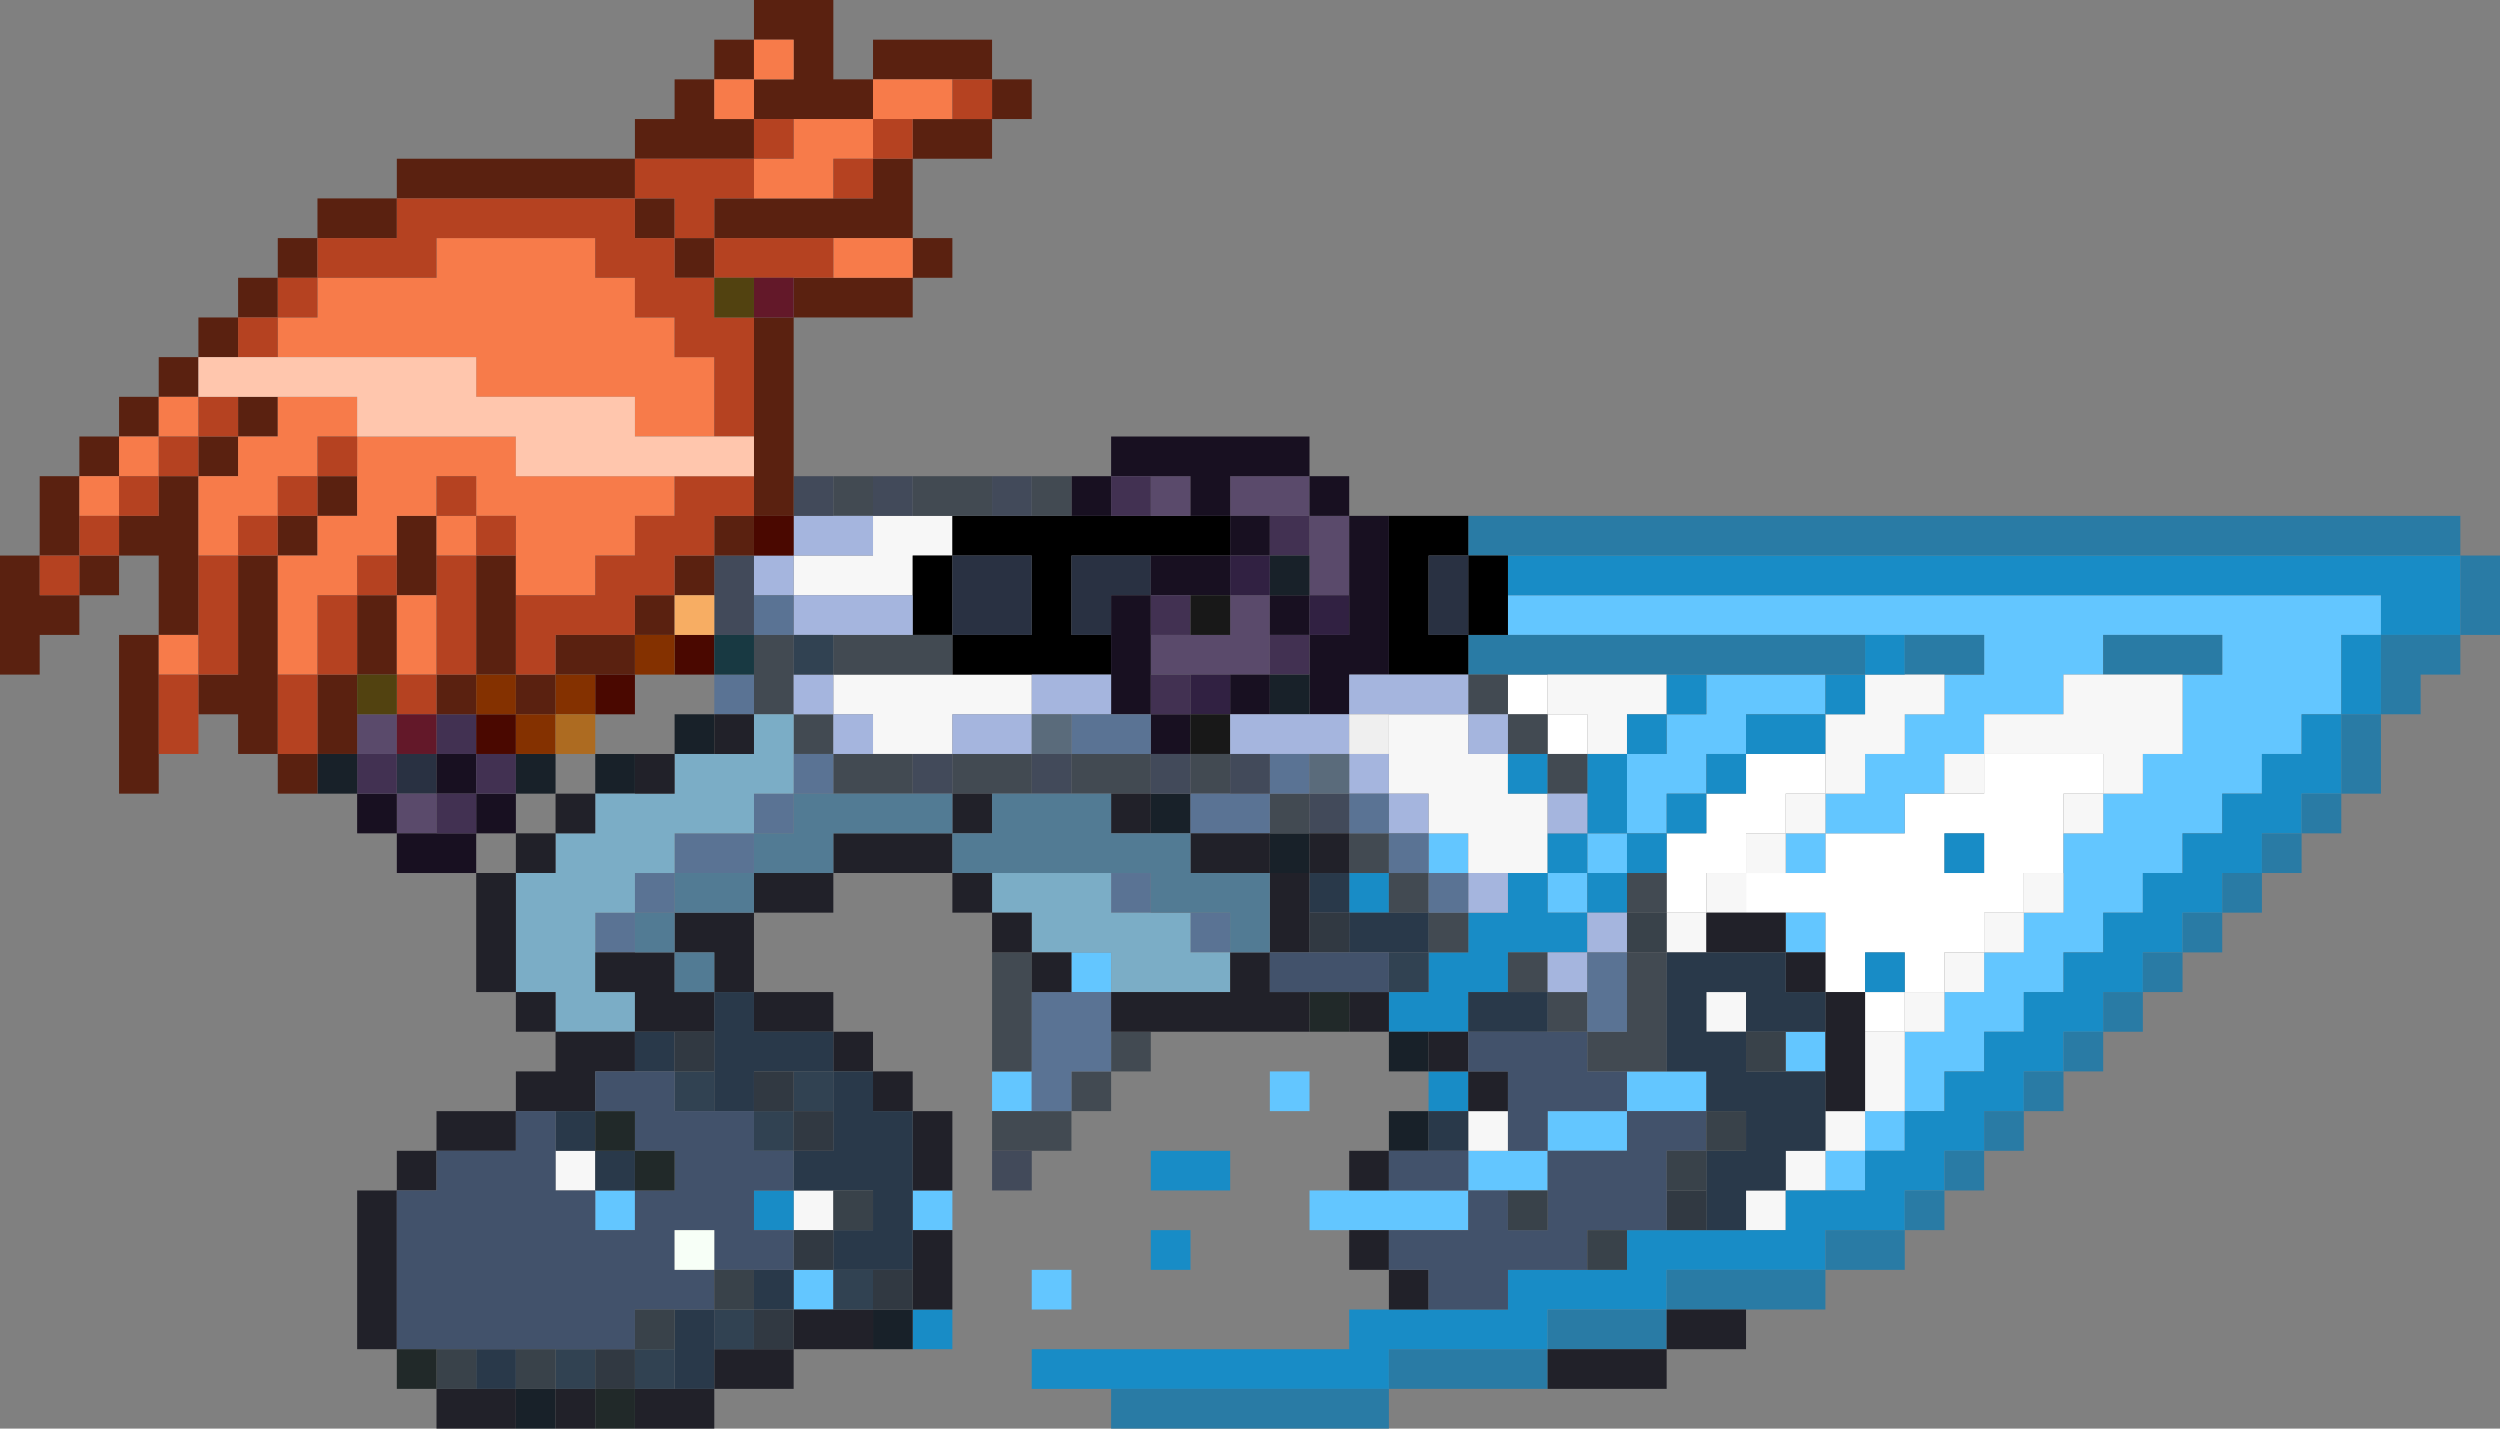
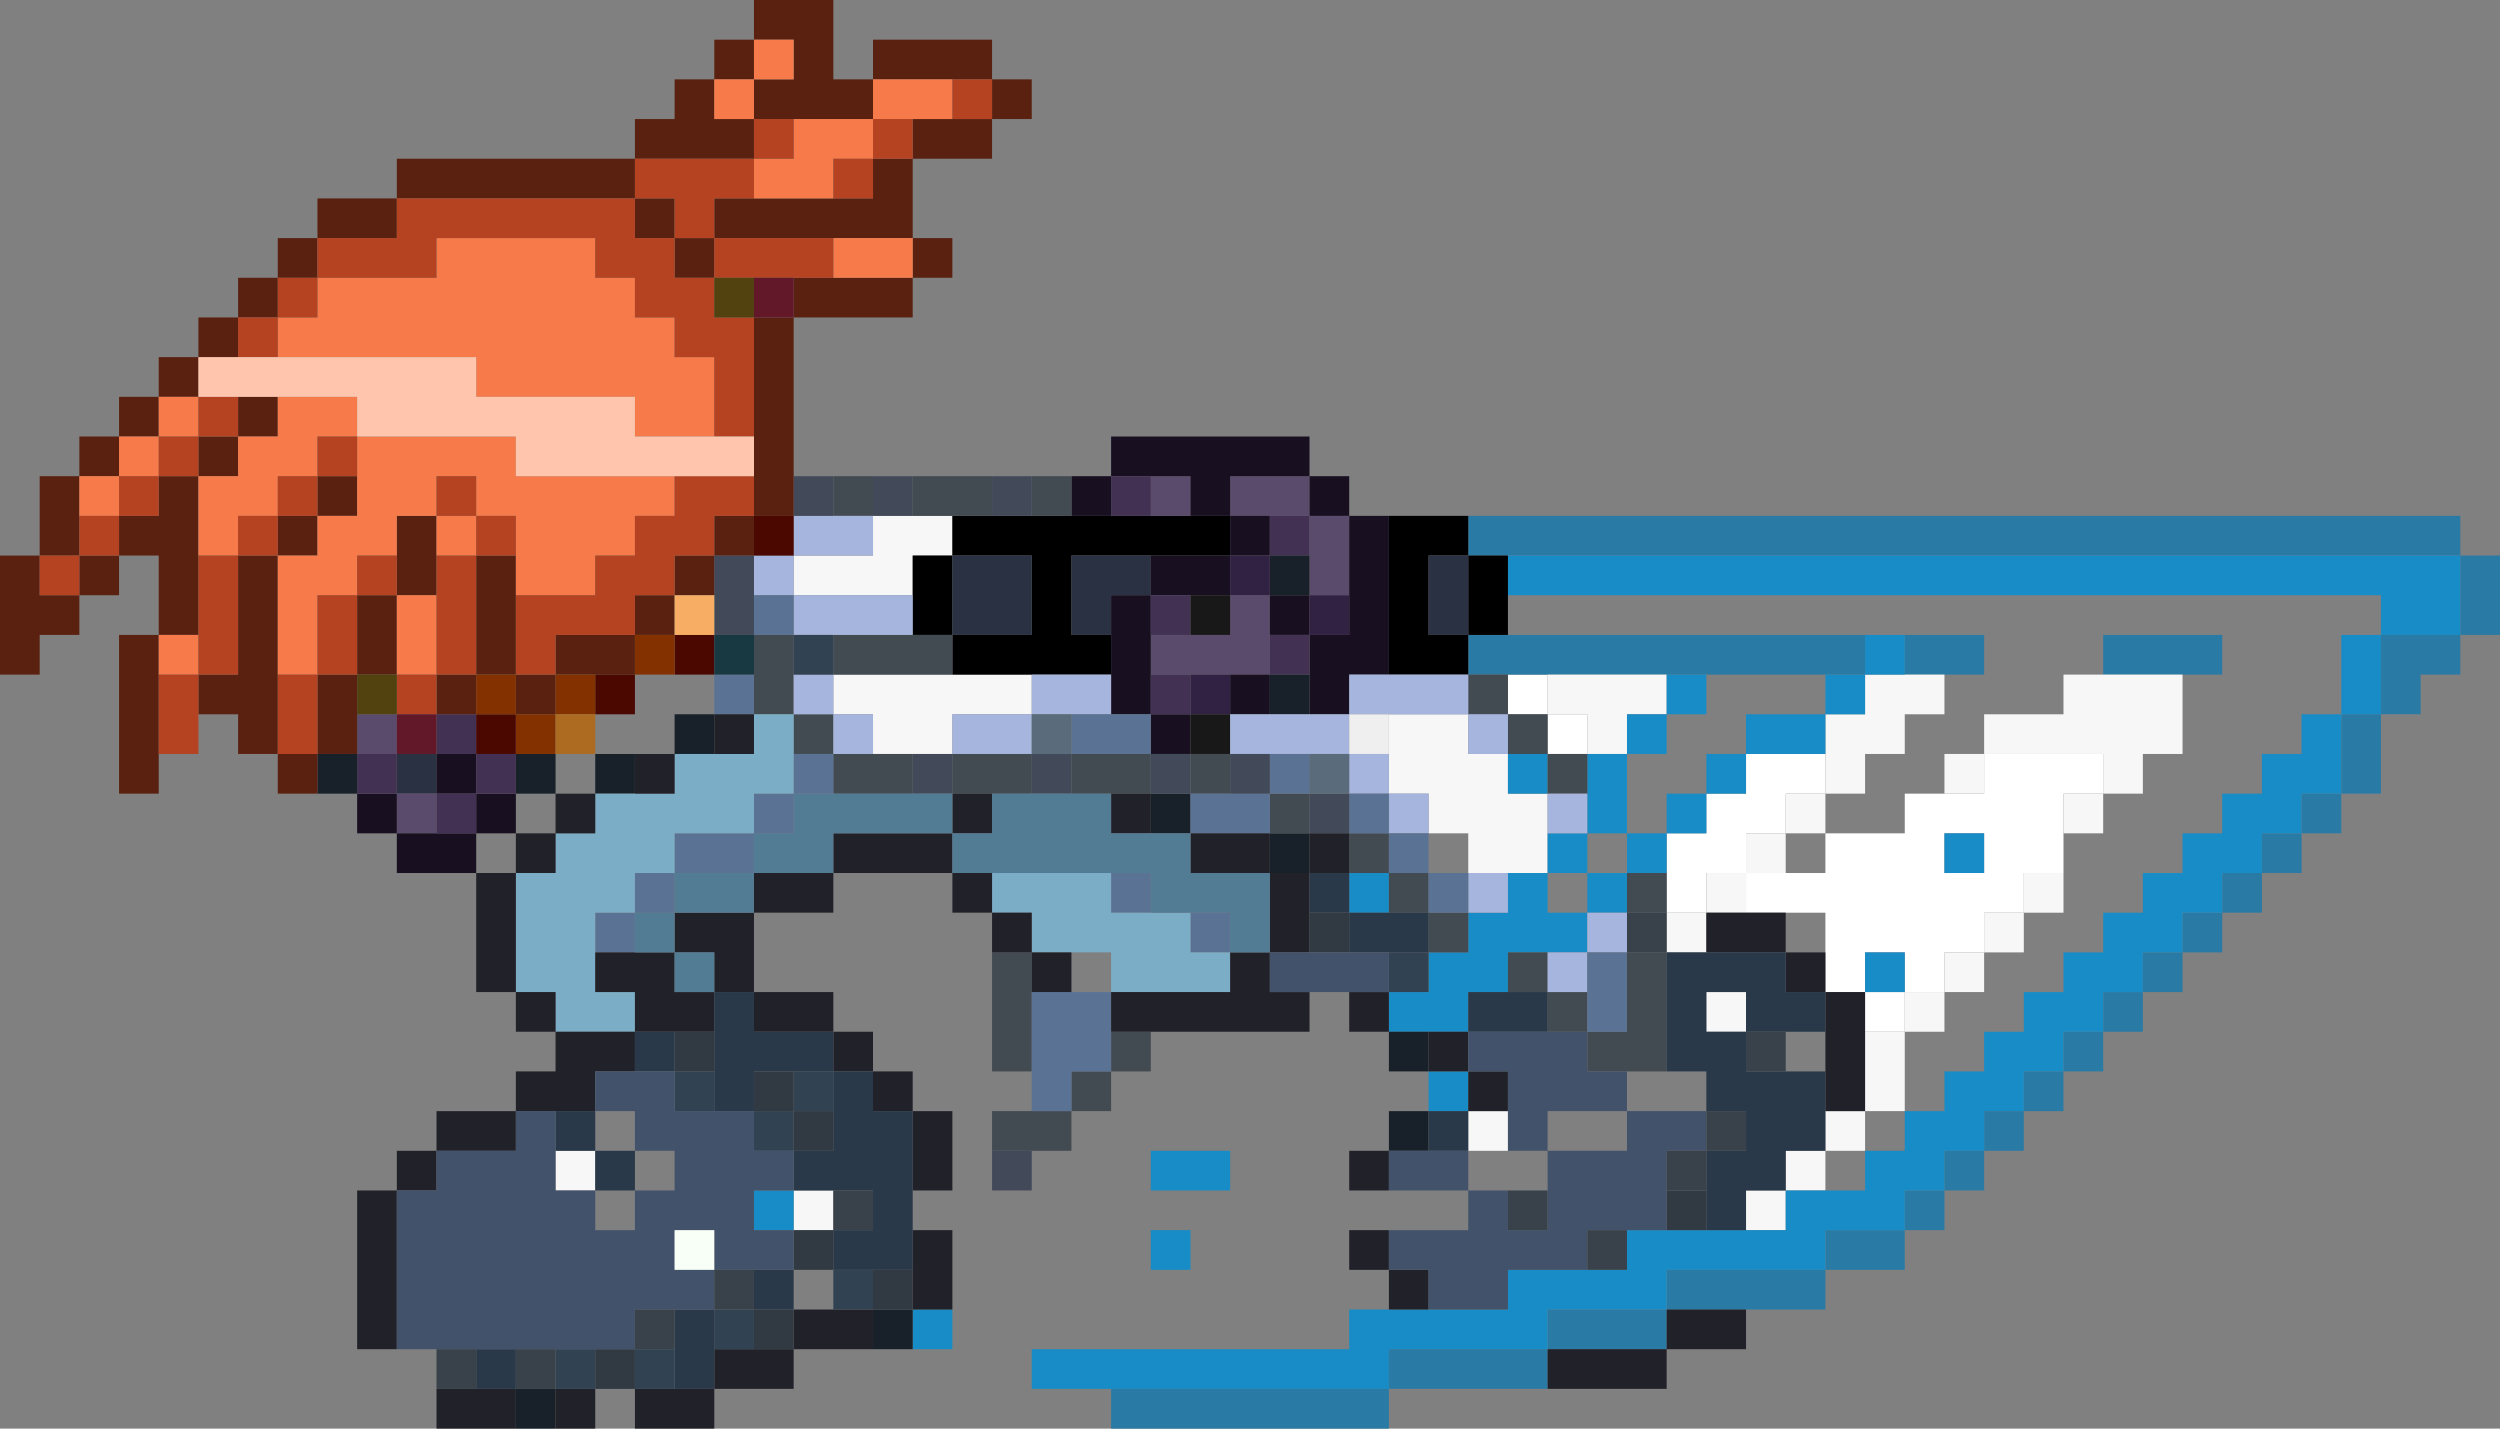
<svg xmlns="http://www.w3.org/2000/svg" height="36.0px" width="63.0px">
  <rect width="100%" height="100%" fill="#808080" stroke="none" />
  <g transform="matrix(1.0, 0.0, 0.0, 1.0, 4.0, -4.0)">
    <path d="M42.0 23.0 L42.0 24.0 41.0 24.0 41.0 25.0 40.0 25.0 40.0 26.0 39.0 26.0 39.0 27.0 38.0 27.0 38.0 26.0 38.0 25.0 39.0 25.0 39.0 24.0 40.0 24.0 40.0 23.0 42.0 23.0 M42.0 25.0 L44.0 25.0 44.0 24.0 45.0 24.0 46.0 24.0 46.0 23.0 49.0 23.0 49.0 24.0 48.0 24.0 48.0 25.0 48.0 26.0 47.0 26.0 47.0 27.0 46.0 27.0 46.0 28.0 45.0 28.0 45.0 29.0 44.0 29.0 44.0 28.0 43.0 28.0 43.0 29.0 42.0 29.0 42.0 28.0 42.0 27.0 41.0 27.0 40.0 27.0 40.0 26.0 41.0 26.0 42.0 26.0 42.0 25.0 M46.0 26.0 L46.0 25.0 45.0 25.0 45.0 26.0 46.0 26.0 M44.0 29.0 L44.0 30.0 43.0 30.0 43.0 29.0 44.0 29.0 M34.0 22.0 L34.0 21.0 35.0 21.0 35.0 22.0 36.0 22.0 36.0 23.0 35.0 23.0 35.0 22.0 34.0 22.0" fill="#ffffff" fill-rule="evenodd" stroke="none" />
-     <path d="M44.0 20.0 L43.0 20.0 34.0 20.0 34.0 19.0 56.0 19.0 56.0 20.0 55.0 20.0 55.0 22.0 54.0 22.0 54.0 23.0 53.0 23.0 53.0 24.0 52.0 24.0 52.0 25.0 51.0 25.0 51.0 26.0 50.0 26.0 50.0 27.0 49.0 27.0 49.0 28.0 48.0 28.0 48.0 29.0 47.0 29.0 47.0 30.0 46.0 30.0 46.0 31.0 45.0 31.0 45.0 32.0 44.0 32.0 44.0 30.0 45.0 30.0 45.0 29.0 46.0 29.0 46.0 28.0 47.0 28.0 47.0 27.0 48.0 27.0 48.0 26.0 48.0 25.0 49.0 25.0 49.0 24.0 50.0 24.0 50.0 23.0 51.0 23.0 51.0 21.0 52.0 21.0 52.0 20.0 49.0 20.0 49.0 21.0 48.0 21.0 48.0 22.0 46.0 22.0 46.0 23.0 45.0 23.0 45.0 24.0 44.0 24.0 44.0 25.0 42.0 25.0 42.0 24.0 43.0 24.0 43.0 23.0 44.0 23.0 44.0 22.0 45.0 22.0 45.0 21.0 46.0 21.0 46.0 20.0 44.0 20.0 M42.0 21.0 L42.0 22.0 40.0 22.0 40.0 23.0 39.0 23.0 39.0 24.0 38.0 24.0 38.0 25.0 37.0 25.0 37.0 23.0 38.0 23.0 38.0 22.0 39.0 22.0 39.0 21.0 42.0 21.0 M36.0 25.0 L37.0 25.0 37.0 26.0 36.0 26.0 36.0 27.0 35.0 27.0 35.0 26.0 36.0 26.0 36.0 25.0 M30.0 35.0 L29.0 35.0 29.0 34.0 30.0 34.0 31.0 34.0 33.0 34.0 33.0 35.0 31.0 35.0 30.0 35.0 M21.0 32.0 L21.0 31.0 22.0 31.0 22.0 32.0 21.0 32.0 M20.0 34.0 L20.0 35.0 19.0 35.0 19.0 34.0 20.0 34.0 M41.0 26.0 L41.0 25.0 42.0 25.0 42.0 26.0 41.0 26.0 M41.0 27.0 L42.0 27.0 42.0 28.0 41.0 28.0 41.0 27.0 M43.0 32.0 L44.0 32.0 44.0 33.0 43.0 33.0 43.0 34.0 42.0 34.0 42.0 33.0 43.0 33.0 43.0 32.0 M38.0 31.0 L39.0 31.0 39.0 32.0 37.0 32.0 37.0 33.0 35.0 33.0 35.0 34.0 34.0 34.0 33.0 34.0 33.0 33.0 34.0 33.0 35.0 33.0 35.0 32.0 37.0 32.0 37.0 31.0 38.0 31.0 M41.0 30.0 L42.0 30.0 42.0 31.0 41.0 31.0 41.0 30.0 M32.0 25.0 L33.0 25.0 33.0 26.0 32.0 26.0 32.0 25.0 M12.0 34.0 L12.0 35.0 11.0 35.0 11.0 34.0 12.0 34.0 M16.0 37.0 L16.0 36.0 17.0 36.0 17.0 37.0 16.0 37.0 M23.0 28.0 L24.0 28.0 24.0 29.0 23.0 29.0 23.0 28.0 M22.0 36.0 L23.0 36.0 23.0 37.0 22.0 37.0 22.0 36.0 M28.0 31.0 L29.0 31.0 29.0 32.0 28.0 32.0 28.0 31.0" fill="#63c6ff" fill-rule="evenodd" stroke="none" />
    <path d="M44.0 21.0 L44.0 20.0 46.0 20.0 46.0 21.0 45.0 21.0 44.0 21.0 M43.0 20.0 L43.0 21.0 42.0 21.0 39.0 21.0 38.0 21.0 35.0 21.0 34.0 21.0 33.0 21.0 33.0 20.0 34.0 20.0 43.0 20.0 M49.0 21.0 L49.0 20.0 52.0 20.0 52.0 21.0 51.0 21.0 49.0 21.0 M33.0 17.0 L58.0 17.0 58.0 18.0 59.0 18.0 59.0 20.0 58.0 20.0 58.0 21.0 57.0 21.0 57.0 22.0 56.0 22.0 56.0 24.0 55.0 24.0 55.0 25.0 54.0 25.0 54.0 26.0 53.0 26.0 53.0 27.0 52.0 27.0 52.0 28.0 51.0 28.0 51.0 29.0 50.0 29.0 50.0 30.0 49.0 30.0 49.0 31.0 48.0 31.0 48.0 32.0 47.0 32.0 47.0 33.0 46.0 33.0 46.0 34.0 45.0 34.0 45.0 35.0 44.0 35.0 44.0 36.0 42.0 36.0 42.0 37.0 40.0 37.0 38.0 37.0 38.0 36.0 42.0 36.0 42.0 35.0 44.0 35.0 44.0 34.0 45.0 34.0 45.0 33.0 46.0 33.0 46.0 32.0 47.0 32.0 47.0 31.0 48.0 31.0 48.0 30.0 49.0 30.0 49.0 29.0 50.0 29.0 50.0 28.0 51.0 28.0 51.0 27.0 52.0 27.0 52.0 26.0 53.0 26.0 53.0 25.0 54.0 25.0 54.0 24.0 55.0 24.0 55.0 22.0 56.0 22.0 56.0 20.0 58.0 20.0 58.0 18.0 34.0 18.0 33.0 18.0 33.0 17.0 M35.0 39.0 L31.0 39.0 31.0 40.0 24.0 40.0 24.0 39.0 31.0 39.0 31.0 38.0 35.0 38.0 35.0 37.0 38.0 37.0 38.0 38.0 35.0 38.0 35.0 39.0" fill="#297ba5" fill-rule="evenodd" stroke="none" />
    <path d="M43.0 21.0 L44.0 21.0 45.0 21.0 45.0 22.0 44.0 22.0 44.0 23.0 43.0 23.0 43.0 24.0 42.0 24.0 42.0 23.0 42.0 22.0 43.0 22.0 43.0 21.0 M38.0 27.0 L39.0 27.0 39.0 26.0 40.0 26.0 40.0 25.0 41.0 25.0 41.0 24.0 42.0 24.0 42.0 25.0 41.0 25.0 41.0 26.0 40.0 26.0 40.0 27.0 39.0 27.0 39.0 28.0 38.0 28.0 38.0 27.0 M45.0 24.0 L45.0 23.0 46.0 23.0 46.0 22.0 48.0 22.0 48.0 21.0 49.0 21.0 51.0 21.0 51.0 23.0 50.0 23.0 50.0 24.0 49.0 24.0 49.0 25.0 48.0 25.0 48.0 24.0 49.0 24.0 49.0 23.0 46.0 23.0 46.0 24.0 45.0 24.0 M48.0 26.0 L48.0 27.0 47.0 27.0 47.0 28.0 46.0 28.0 46.0 29.0 45.0 29.0 45.0 30.0 44.0 30.0 44.0 32.0 43.0 32.0 43.0 30.0 44.0 30.0 44.0 29.0 45.0 29.0 45.0 28.0 46.0 28.0 46.0 27.0 47.0 27.0 47.0 26.0 48.0 26.0 M38.0 21.0 L38.0 22.0 37.0 22.0 37.0 23.0 36.0 23.0 36.0 22.0 35.0 22.0 35.0 21.0 38.0 21.0 M42.0 34.0 L41.0 34.0 41.0 35.0 40.0 35.0 40.0 34.0 41.0 34.0 41.0 33.0 42.0 33.0 42.0 32.0 43.0 32.0 43.0 33.0 42.0 33.0 42.0 34.0 M40.0 30.0 L39.0 30.0 39.0 29.0 40.0 29.0 40.0 30.0 M20.0 17.0 L20.0 18.0 19.0 18.0 19.0 19.0 16.0 19.0 16.0 18.0 18.0 18.0 18.0 17.0 19.0 17.0 20.0 17.0 M20.0 21.0 L22.0 21.0 22.0 22.0 20.0 22.0 20.0 23.0 19.0 23.0 18.0 23.0 18.0 22.0 17.0 22.0 17.0 21.0 20.0 21.0 M31.0 23.0 L31.0 22.0 33.0 22.0 33.0 23.0 34.0 23.0 34.0 24.0 35.0 24.0 35.0 25.0 35.0 26.0 34.0 26.0 33.0 26.0 33.0 25.0 32.0 25.0 32.0 24.0 31.0 24.0 31.0 23.0 M11.0 34.0 L10.0 34.0 10.0 33.0 11.0 33.0 11.0 34.0 M17.0 35.0 L16.0 35.0 16.0 34.0 17.0 34.0 17.0 35.0 M34.0 32.0 L34.0 33.0 33.0 33.0 33.0 32.0 34.0 32.0" fill="#f7f7f7" fill-rule="evenodd" stroke="none" />
    <path d="M44.0 20.0 L44.0 21.0 43.0 21.0 43.0 20.0 44.0 20.0 M42.0 21.0 L43.0 21.0 43.0 22.0 42.0 22.0 42.0 23.0 40.0 23.0 40.0 24.0 39.0 24.0 39.0 25.0 38.0 25.0 38.0 26.0 37.0 26.0 37.0 25.0 36.0 25.0 36.0 24.0 36.0 23.0 37.0 23.0 37.0 22.0 38.0 22.0 38.0 21.0 39.0 21.0 39.0 22.0 38.0 22.0 38.0 23.0 37.0 23.0 37.0 25.0 38.0 25.0 38.0 24.0 39.0 24.0 39.0 23.0 40.0 23.0 40.0 22.0 42.0 22.0 42.0 21.0 M44.0 32.0 L45.0 32.0 45.0 31.0 46.0 31.0 46.0 30.0 47.0 30.0 47.0 29.0 48.0 29.0 48.0 28.0 49.0 28.0 49.0 27.0 50.0 27.0 50.0 26.0 51.0 26.0 51.0 25.0 52.0 25.0 52.0 24.0 53.0 24.0 53.0 23.0 54.0 23.0 54.0 22.0 55.0 22.0 55.0 20.0 56.0 20.0 56.0 19.0 34.0 19.0 34.0 18.0 58.0 18.0 58.0 20.0 56.0 20.0 56.0 22.0 55.0 22.0 55.0 24.0 54.0 24.0 54.0 25.0 53.0 25.0 53.0 26.0 52.0 26.0 52.0 27.0 51.0 27.0 51.0 28.0 50.0 28.0 50.0 29.0 49.0 29.0 49.0 30.0 48.0 30.0 48.0 31.0 47.0 31.0 47.0 32.0 46.0 32.0 46.0 33.0 45.0 33.0 45.0 34.0 44.0 34.0 44.0 35.0 42.0 35.0 42.0 36.0 38.0 36.0 38.0 37.0 35.0 37.0 35.0 38.0 31.0 38.0 31.0 39.0 24.0 39.0 22.0 39.0 22.0 38.0 30.0 38.0 30.0 37.0 31.0 37.0 32.0 37.0 34.0 37.0 34.0 36.0 36.0 36.0 37.0 36.0 37.0 35.0 38.0 35.0 39.0 35.0 40.0 35.0 41.0 35.0 41.0 34.0 42.0 34.0 43.0 34.0 43.0 33.0 44.0 33.0 44.0 32.0 M32.0 32.0 L32.0 31.0 33.0 31.0 33.0 32.0 32.0 32.0 M20.0 37.0 L20.0 38.0 19.0 38.0 19.0 37.0 20.0 37.0 M46.0 26.0 L45.0 26.0 45.0 25.0 46.0 25.0 46.0 26.0 M43.0 29.0 L43.0 28.0 44.0 28.0 44.0 29.0 43.0 29.0 M34.0 26.0 L35.0 26.0 35.0 25.0 36.0 25.0 36.0 26.0 35.0 26.0 35.0 27.0 36.0 27.0 36.0 28.0 35.0 28.0 34.0 28.0 34.0 29.0 33.0 29.0 33.0 30.0 32.0 30.0 31.0 30.0 31.0 29.0 32.0 29.0 32.0 28.0 33.0 28.0 33.0 27.0 34.0 27.0 34.0 26.0 M35.0 24.0 L34.0 24.0 34.0 23.0 35.0 23.0 35.0 24.0 M30.0 26.0 L31.0 26.0 31.0 27.0 30.0 27.0 30.0 26.0 M16.0 35.0 L15.0 35.0 15.0 34.0 16.0 34.0 16.0 35.0 M36.0 27.0 L36.0 26.0 37.0 26.0 37.0 27.0 36.0 27.0 M25.0 33.0 L27.0 33.0 27.0 34.0 25.0 34.0 25.0 33.0 M25.0 35.0 L26.0 35.0 26.0 36.0 25.0 36.0 25.0 35.0" fill="#188cc6" fill-rule="evenodd" stroke="none" />
    <path d="M34.0 19.0 L34.0 20.0 33.0 20.0 33.0 21.0 31.0 21.0 31.0 17.0 33.0 17.0 33.0 18.0 34.0 18.0 34.0 19.0 M25.0 17.0 L26.0 17.0 27.0 17.0 27.0 18.0 25.0 18.0 23.0 18.0 23.0 20.0 24.0 20.0 24.0 21.0 22.0 21.0 20.0 21.0 20.0 20.0 22.0 20.0 22.0 18.0 20.0 18.0 20.0 17.0 21.0 17.0 22.0 17.0 23.0 17.0 24.0 17.0 25.0 17.0 M33.0 20.0 L33.0 18.0 32.0 18.0 32.0 20.0 33.0 20.0 M19.0 19.0 L19.0 18.0 20.0 18.0 20.0 20.0 19.0 20.0 19.0 19.0" fill="#000000" fill-rule="evenodd" stroke="none" />
    <path d="M20.0 18.0 L22.0 18.0 22.0 20.0 20.0 20.0 20.0 18.0 M24.0 20.0 L23.0 20.0 23.0 18.0 25.0 18.0 25.0 19.0 24.0 19.0 24.0 20.0 M33.0 20.0 L32.0 20.0 32.0 18.0 33.0 18.0 33.0 20.0 M6.0 24.0 L6.0 23.0 7.0 23.0 7.0 24.0 6.0 24.0" fill="#293142" fill-rule="evenodd" stroke="none" />
    <path d="M25.0 16.0 L26.0 16.0 26.0 17.0 25.0 17.0 25.0 16.0 M27.0 17.0 L27.0 16.0 29.0 16.0 29.0 17.0 30.0 17.0 30.0 19.0 29.0 19.0 29.0 18.0 29.0 17.0 28.0 17.0 27.0 17.0 M27.0 19.0 L28.0 19.0 28.0 20.0 28.0 21.0 27.0 21.0 26.0 21.0 25.0 21.0 25.0 20.0 26.0 20.0 27.0 20.0 27.0 19.0 M6.0 23.0 L5.0 23.0 5.0 22.0 6.0 22.0 6.0 23.0 M6.0 24.0 L7.0 24.0 7.0 25.0 6.0 25.0 6.0 24.0" fill="#5a4a6b" fill-rule="evenodd" stroke="none" />
    <path d="M8.0 26.0 L6.0 26.0 6.0 25.0 5.0 25.0 5.0 24.0 6.0 24.0 6.0 25.0 7.0 25.0 8.0 25.0 8.0 24.0 7.0 24.0 7.0 23.0 8.0 23.0 8.0 24.0 9.0 24.0 9.0 25.0 8.0 25.0 8.0 26.0 M23.0 16.0 L24.0 16.0 24.0 15.0 29.0 15.0 29.0 16.0 30.0 16.0 30.0 17.0 31.0 17.0 31.0 21.0 30.0 21.0 30.0 22.0 29.0 22.0 29.0 21.0 29.0 20.0 30.0 20.0 30.0 19.0 30.0 17.0 29.0 17.0 29.0 16.0 27.0 16.0 27.0 17.0 26.0 17.0 26.0 16.0 25.0 16.0 24.0 16.0 24.0 17.0 23.0 17.0 23.0 16.0 M25.0 18.0 L27.0 18.0 27.0 17.0 28.0 17.0 28.0 18.0 27.0 18.0 27.0 19.0 26.0 19.0 25.0 19.0 25.0 18.0 M24.0 21.0 L24.0 20.0 24.0 19.0 25.0 19.0 25.0 20.0 25.0 21.0 25.0 22.0 26.0 22.0 26.0 23.0 25.0 23.0 25.0 22.0 24.0 22.0 24.0 21.0 M27.0 21.0 L28.0 21.0 28.0 22.0 27.0 22.0 27.0 21.0 M28.0 20.0 L28.0 19.0 29.0 19.0 29.0 20.0 28.0 20.0" fill="#181021" fill-rule="evenodd" stroke="none" />
    <path d="M25.0 16.0 L25.0 17.0 24.0 17.0 24.0 16.0 25.0 16.0 M29.0 20.0 L29.0 21.0 28.0 21.0 28.0 20.0 29.0 20.0 M28.0 17.0 L29.0 17.0 29.0 18.0 28.0 18.0 28.0 17.0 M25.0 19.0 L26.0 19.0 26.0 20.0 25.0 20.0 25.0 19.0 M25.0 21.0 L26.0 21.0 26.0 22.0 25.0 22.0 25.0 21.0 M5.0 24.0 L5.0 23.0 6.0 23.0 6.0 24.0 5.0 24.0 M7.0 23.0 L7.0 22.0 8.0 22.0 8.0 23.0 9.0 23.0 9.0 24.0 8.0 24.0 8.0 25.0 7.0 25.0 7.0 24.0 8.0 24.0 8.0 23.0 7.0 23.0" fill="#423152" fill-rule="evenodd" stroke="none" />
    <path d="M31.0 33.0 L31.0 32.0 32.0 32.0 32.0 33.0 31.0 33.0 M32.0 31.0 L31.0 31.0 31.0 30.0 32.0 30.0 32.0 31.0 M19.0 38.0 L18.0 38.0 18.0 37.0 19.0 37.0 19.0 38.0 M10.0 40.0 L9.0 40.0 9.0 39.0 10.0 39.0 10.0 40.0 M5.0 24.0 L4.0 24.0 4.0 23.0 5.0 23.0 5.0 24.0 M29.0 21.0 L29.0 22.0 28.0 22.0 28.0 21.0 29.0 21.0 M29.0 18.0 L29.0 19.0 28.0 19.0 28.0 18.0 29.0 18.0 M25.0 24.0 L26.0 24.0 26.0 25.0 25.0 25.0 25.0 24.0 M28.0 25.0 L29.0 25.0 29.0 26.0 28.0 26.0 28.0 25.0 M9.0 23.0 L10.0 23.0 10.0 24.0 9.0 24.0 9.0 23.0 M11.0 24.0 L11.0 23.0 12.0 23.0 12.0 24.0 11.0 24.0 M13.0 23.0 L13.0 22.0 14.0 22.0 14.0 23.0 13.0 23.0" fill="#182129" fill-rule="evenodd" stroke="none" />
    <path d="M30.0 19.0 L30.0 20.0 29.0 20.0 29.0 19.0 30.0 19.0 M27.0 19.0 L27.0 18.0 28.0 18.0 28.0 19.0 27.0 19.0 M26.0 21.0 L27.0 21.0 27.0 22.0 26.0 22.0 26.0 21.0" fill="#312142" fill-rule="evenodd" stroke="none" />
    <path d="M26.0 19.0 L27.0 19.0 27.0 20.0 26.0 20.0 26.0 19.0 M27.0 23.0 L26.0 23.0 26.0 22.0 27.0 22.0 27.0 23.0" fill="#181818" fill-rule="evenodd" stroke="none" />
    <path d="M36.0 23.0 L36.0 24.0 35.0 24.0 35.0 23.0 34.0 23.0 34.0 22.0 33.0 22.0 33.0 21.0 34.0 21.0 34.0 22.0 35.0 22.0 35.0 23.0 36.0 23.0 M37.0 26.0 L38.0 26.0 38.0 27.0 37.0 27.0 37.0 26.0 M25.0 30.0 L25.0 31.0 24.0 31.0 24.0 32.0 23.0 32.0 23.0 33.0 22.0 33.0 21.0 33.0 21.0 32.0 22.0 32.0 23.0 32.0 23.0 31.0 24.0 31.0 24.0 30.0 25.0 30.0 M21.0 31.0 L21.0 28.0 22.0 28.0 22.0 29.0 22.0 31.0 21.0 31.0 M17.0 16.0 L18.0 16.0 18.0 17.0 17.0 17.0 17.0 16.0 M19.0 16.0 L21.0 16.0 21.0 17.0 20.0 17.0 19.0 17.0 19.0 16.0 M22.0 16.0 L23.0 16.0 23.0 17.0 22.0 17.0 22.0 16.0 M38.0 28.0 L38.0 31.0 37.0 31.0 36.0 31.0 36.0 30.0 37.0 30.0 37.0 28.0 38.0 28.0 M20.0 20.0 L20.0 21.0 17.0 21.0 17.0 20.0 19.0 20.0 20.0 20.0 M22.0 23.0 L22.0 24.0 21.0 24.0 20.0 24.0 20.0 23.0 22.0 23.0 M23.0 24.0 L23.0 23.0 25.0 23.0 25.0 24.0 24.0 24.0 23.0 24.0 M26.0 24.0 L26.0 23.0 27.0 23.0 27.0 24.0 26.0 24.0 M28.0 25.0 L28.0 24.0 29.0 24.0 29.0 25.0 28.0 25.0 M30.0 25.0 L31.0 25.0 31.0 26.0 30.0 26.0 30.0 25.0 M15.0 20.0 L16.0 20.0 16.0 21.0 16.0 22.0 15.0 22.0 15.0 21.0 15.0 20.0 M17.0 24.0 L17.0 23.0 16.0 23.0 16.0 22.0 17.0 22.0 17.0 23.0 18.0 23.0 19.0 23.0 19.0 24.0 17.0 24.0 M36.0 29.0 L36.0 30.0 35.0 30.0 35.0 29.0 36.0 29.0 M31.0 26.0 L32.0 26.0 32.0 27.0 31.0 27.0 31.0 26.0 M32.0 27.0 L33.0 27.0 33.0 28.0 32.0 28.0 32.0 27.0 M34.0 29.0 L34.0 28.0 35.0 28.0 35.0 29.0 34.0 29.0" fill="#424a52" fill-rule="evenodd" stroke="none" />
    <path d="M36.0 24.0 L36.0 25.0 35.0 25.0 35.0 24.0 36.0 24.0 M29.0 22.0 L30.0 22.0 30.0 21.0 31.0 21.0 33.0 21.0 33.0 22.0 31.0 22.0 30.0 22.0 30.0 23.0 31.0 23.0 31.0 24.0 30.0 24.0 30.0 23.0 29.0 23.0 28.0 23.0 27.0 23.0 27.0 22.0 28.0 22.0 29.0 22.0 M22.0 21.0 L24.0 21.0 24.0 22.0 23.0 22.0 22.0 22.0 22.0 23.0 20.0 23.0 20.0 22.0 22.0 22.0 22.0 21.0 M31.0 25.0 L31.0 24.0 32.0 24.0 32.0 25.0 31.0 25.0 M33.0 26.0 L34.0 26.0 34.0 27.0 33.0 27.0 33.0 26.0 M34.0 23.0 L33.0 23.0 33.0 22.0 34.0 22.0 34.0 23.0 M15.0 18.0 L16.0 18.0 16.0 17.0 17.0 17.0 18.0 17.0 18.0 18.0 16.0 18.0 16.0 19.0 15.0 19.0 15.0 18.0 M19.0 19.0 L19.0 20.0 17.0 20.0 16.0 20.0 16.0 19.0 19.0 19.0 M16.0 22.0 L16.0 21.0 17.0 21.0 17.0 22.0 16.0 22.0 M17.0 23.0 L17.0 22.0 18.0 22.0 18.0 23.0 17.0 23.0 M36.0 27.0 L37.0 27.0 37.0 28.0 36.0 28.0 36.0 29.0 35.0 29.0 35.0 28.0 36.0 28.0 36.0 27.0" fill="#a5b5de" fill-rule="evenodd" stroke="none" />
    <path d="M23.0 23.0 L23.0 22.0 24.0 22.0 25.0 22.0 25.0 23.0 23.0 23.0 M26.0 25.0 L26.0 24.0 27.0 24.0 28.0 24.0 28.0 23.0 29.0 23.0 29.0 24.0 28.0 24.0 28.0 25.0 26.0 25.0 M30.0 24.0 L31.0 24.0 31.0 25.0 30.0 25.0 30.0 24.0 M15.0 19.0 L16.0 19.0 16.0 20.0 15.0 20.0 15.0 19.0 M14.0 21.0 L15.0 21.0 15.0 22.0 14.0 22.0 14.0 21.0 M16.0 24.0 L16.0 23.0 17.0 23.0 17.0 24.0 16.0 24.0 16.0 25.0 15.0 25.0 15.0 26.0 13.0 26.0 13.0 27.0 12.0 27.0 12.0 28.0 11.0 28.0 11.0 27.0 12.0 27.0 12.0 26.0 13.0 26.0 13.0 25.0 15.0 25.0 15.0 24.0 16.0 24.0 M24.0 26.0 L25.0 26.0 25.0 27.0 24.0 27.0 24.0 26.0 M26.0 27.0 L27.0 27.0 27.0 28.0 26.0 28.0 26.0 27.0 M31.0 26.0 L31.0 25.0 32.0 25.0 32.0 26.0 33.0 26.0 33.0 27.0 32.0 27.0 32.0 26.0 31.0 26.0 M37.0 28.0 L37.0 30.0 36.0 30.0 36.0 29.0 36.0 28.0 37.0 28.0 M24.0 29.0 L24.0 30.0 24.0 31.0 23.0 31.0 23.0 32.0 22.0 32.0 22.0 31.0 22.0 29.0 23.0 29.0 24.0 29.0" fill="#5a7394" fill-rule="evenodd" stroke="none" />
    <path d="M22.0 33.0 L22.0 34.0 21.0 34.0 21.0 33.0 22.0 33.0 M16.0 16.0 L17.0 16.0 17.0 17.0 16.0 17.0 16.0 16.0 M18.0 16.0 L19.0 16.0 19.0 17.0 18.0 17.0 18.0 16.0 M21.0 16.0 L22.0 16.0 22.0 17.0 21.0 17.0 21.0 16.0 M22.0 23.0 L23.0 23.0 23.0 24.0 22.0 24.0 22.0 23.0 M20.0 23.0 L20.0 24.0 19.0 24.0 19.0 23.0 20.0 23.0 M25.0 24.0 L25.0 23.0 26.0 23.0 26.0 24.0 25.0 24.0 M27.0 24.0 L27.0 23.0 28.0 23.0 28.0 24.0 27.0 24.0 M29.0 25.0 L29.0 24.0 30.0 24.0 30.0 25.0 29.0 25.0 M14.0 19.0 L14.0 18.0 15.0 18.0 15.0 19.0 15.0 20.0 14.0 20.0 14.0 19.0" fill="#424a5a" fill-rule="evenodd" stroke="none" />
    <path d="M31.0 23.0 L30.0 23.0 30.0 22.0 31.0 22.0 31.0 23.0" fill="#efefef" fill-rule="evenodd" stroke="none" />
    <path d="M22.0 23.0 L22.0 22.0 23.0 22.0 23.0 23.0 22.0 23.0 M29.0 23.0 L30.0 23.0 30.0 24.0 29.0 24.0 29.0 23.0" fill="#5a6b7b" fill-rule="evenodd" stroke="none" />
    <path d="M4.0 24.0 L3.0 24.0 3.0 23.0 2.0 23.0 2.0 22.0 1.0 22.0 1.0 21.0 2.0 21.0 2.0 18.0 3.0 18.0 3.0 17.0 4.0 17.0 4.0 16.0 5.0 16.0 5.0 17.0 4.0 17.0 4.0 18.0 3.0 18.0 3.0 21.0 3.0 23.0 4.0 23.0 4.0 21.0 5.0 21.0 5.0 19.0 6.0 19.0 6.0 21.0 5.0 21.0 5.0 22.0 5.0 23.0 4.0 23.0 4.0 24.0 M0.0 23.0 L0.0 24.0 -1.0 24.0 -1.0 20.0 0.0 20.0 0.0 18.0 -1.0 18.0 -1.0 19.0 -2.0 19.0 -2.0 20.0 -3.0 20.0 -3.0 21.0 -4.0 21.0 -4.0 18.0 -3.0 18.0 -3.0 16.0 -2.0 16.0 -2.0 15.0 -1.0 15.0 -1.0 14.0 0.0 14.0 0.0 13.0 1.0 13.0 1.0 12.0 2.0 12.0 2.0 11.0 3.0 11.0 3.0 10.0 4.0 10.0 4.0 9.0 6.0 9.0 6.0 8.0 12.0 8.0 12.0 7.0 13.0 7.0 13.0 6.0 14.0 6.0 14.0 5.0 15.0 5.0 15.0 4.0 17.0 4.0 17.0 6.0 18.0 6.0 18.0 5.0 21.0 5.0 21.0 6.0 22.0 6.0 22.0 7.0 21.0 7.0 21.0 8.0 19.0 8.0 19.0 10.0 20.0 10.0 20.0 11.0 19.0 11.0 19.0 12.0 16.0 12.0 16.0 16.0 16.0 17.0 15.0 17.0 15.0 16.0 15.0 15.0 15.0 12.0 16.0 12.0 16.0 11.0 17.0 11.0 19.0 11.0 19.0 10.0 17.0 10.0 14.0 10.0 14.0 9.0 15.0 9.0 17.0 9.0 18.0 9.0 18.0 8.0 19.0 8.0 19.0 7.0 20.0 7.0 21.0 7.0 21.0 6.0 20.0 6.0 18.0 6.0 18.0 7.0 16.0 7.0 15.0 7.0 15.0 8.0 12.0 8.0 12.0 9.0 13.0 9.0 13.0 10.0 14.0 10.0 14.0 11.0 13.0 11.0 13.0 10.0 12.0 10.0 12.0 9.0 6.0 9.0 6.0 10.0 4.0 10.0 4.0 11.0 3.0 11.0 3.0 12.0 2.0 12.0 2.0 13.0 1.0 13.0 1.0 14.0 0.0 14.0 0.0 15.0 -1.0 15.0 -1.0 16.0 -2.0 16.0 -2.0 17.0 -2.0 18.0 -3.0 18.0 -3.0 19.0 -2.0 19.0 -2.0 18.0 -1.0 18.0 -1.0 17.0 0.0 17.0 0.0 16.0 1.0 16.0 1.0 15.0 2.0 15.0 2.0 14.0 3.0 14.0 3.0 15.0 2.0 15.0 2.0 16.0 1.0 16.0 1.0 18.0 1.0 20.0 0.0 20.0 0.0 21.0 0.0 23.0 M16.0 5.0 L15.0 5.0 15.0 6.0 16.0 6.0 16.0 5.0 M14.0 6.0 L14.0 7.0 15.0 7.0 15.0 6.0 14.0 6.0 M6.0 18.0 L6.0 17.0 7.0 17.0 7.0 18.0 7.0 19.0 6.0 19.0 6.0 18.0 M9.0 18.0 L9.0 19.0 9.0 21.0 10.0 21.0 10.0 20.0 12.0 20.0 12.0 19.0 13.0 19.0 13.0 18.0 14.0 18.0 14.0 17.0 15.0 17.0 15.0 18.0 14.0 18.0 14.0 19.0 13.0 19.0 13.0 20.0 12.0 20.0 12.0 21.0 11.0 21.0 10.0 21.0 10.0 22.0 9.0 22.0 9.0 21.0 8.0 21.0 8.0 22.0 7.0 22.0 7.0 21.0 8.0 21.0 8.0 18.0 9.0 18.0" fill="#5a2110" fill-rule="evenodd" stroke="none" />
    <path d="M20.0 6.0 L20.0 7.0 19.0 7.0 18.0 7.0 18.0 6.0 20.0 6.0 M17.0 9.0 L15.0 9.0 15.0 8.0 16.0 8.0 16.0 7.0 18.0 7.0 18.0 8.0 17.0 8.0 17.0 9.0 M17.0 10.0 L19.0 10.0 19.0 11.0 17.0 11.0 17.0 10.0 M16.0 5.0 L16.0 6.0 15.0 6.0 15.0 5.0 16.0 5.0 M14.0 6.0 L15.0 6.0 15.0 7.0 14.0 7.0 14.0 6.0 M4.0 11.0 L7.0 11.0 7.0 10.0 11.0 10.0 11.0 11.0 12.0 11.0 12.0 12.0 13.0 12.0 13.0 13.0 14.0 13.0 14.0 15.0 12.0 15.0 12.0 14.0 8.0 14.0 8.0 13.0 3.0 13.0 3.0 12.0 4.0 12.0 4.0 11.0 M7.0 18.0 L7.0 17.0 6.0 17.0 6.0 18.0 5.0 18.0 5.0 19.0 4.0 19.0 4.0 21.0 3.0 21.0 3.0 18.0 4.0 18.0 4.0 17.0 5.0 17.0 5.0 16.0 5.0 15.0 4.0 15.0 4.0 16.0 3.0 16.0 3.0 17.0 2.0 17.0 2.0 18.0 1.0 18.0 1.0 16.0 2.0 16.0 2.0 15.0 3.0 15.0 3.0 14.0 5.0 14.0 5.0 15.0 9.0 15.0 9.0 16.0 13.0 16.0 13.0 17.0 12.0 17.0 12.0 18.0 11.0 18.0 11.0 19.0 9.0 19.0 9.0 18.0 9.0 17.0 8.0 17.0 8.0 16.0 7.0 16.0 7.0 17.0 8.0 17.0 8.0 18.0 7.0 18.0 M6.0 19.0 L7.0 19.0 7.0 21.0 6.0 21.0 6.0 19.0 M1.0 20.0 L1.0 21.0 0.0 21.0 0.0 20.0 1.0 20.0 M0.0 15.0 L0.0 14.0 1.0 14.0 1.0 15.0 0.0 15.0 0.0 16.0 -1.0 16.0 -1.0 17.0 -2.0 17.0 -2.0 16.0 -1.0 16.0 -1.0 15.0 0.0 15.0" fill="#f77b4a" fill-rule="evenodd" stroke="none" />
    <path d="M1.0 22.0 L1.0 23.0 0.0 23.0 0.0 21.0 1.0 21.0 1.0 22.0 M20.0 6.0 L21.0 6.0 21.0 7.0 20.0 7.0 20.0 6.0 M19.0 7.0 L19.0 8.0 18.0 8.0 18.0 9.0 17.0 9.0 17.0 8.0 18.0 8.0 18.0 7.0 19.0 7.0 M15.0 9.0 L14.0 9.0 14.0 10.0 17.0 10.0 17.0 11.0 16.0 11.0 15.0 11.0 14.0 11.0 14.0 10.0 13.0 10.0 13.0 9.0 12.0 9.0 12.0 8.0 15.0 8.0 15.0 7.0 16.0 7.0 16.0 8.0 15.0 8.0 15.0 9.0 M15.0 12.0 L15.0 15.0 14.0 15.0 14.0 13.0 13.0 13.0 13.0 12.0 12.0 12.0 12.0 11.0 11.0 11.0 11.0 10.0 7.0 10.0 7.0 11.0 4.0 11.0 4.0 10.0 6.0 10.0 6.0 9.0 12.0 9.0 12.0 10.0 13.0 10.0 13.0 11.0 14.0 11.0 14.0 12.0 15.0 12.0 M15.0 16.0 L15.0 17.0 14.0 17.0 14.0 18.0 13.0 18.0 13.0 19.0 12.0 19.0 12.0 20.0 10.0 20.0 10.0 21.0 9.0 21.0 9.0 19.0 11.0 19.0 11.0 18.0 12.0 18.0 12.0 17.0 13.0 17.0 13.0 16.0 15.0 16.0 M4.0 11.0 L4.0 12.0 3.0 12.0 3.0 13.0 2.0 13.0 2.0 12.0 3.0 12.0 3.0 11.0 4.0 11.0 M6.0 18.0 L6.0 19.0 5.0 19.0 5.0 21.0 4.0 21.0 4.0 19.0 5.0 19.0 5.0 18.0 6.0 18.0 M7.0 19.0 L7.0 18.0 8.0 18.0 8.0 17.0 7.0 17.0 7.0 16.0 8.0 16.0 8.0 17.0 9.0 17.0 9.0 18.0 8.0 18.0 8.0 21.0 7.0 21.0 7.0 22.0 6.0 22.0 6.0 21.0 7.0 21.0 7.0 19.0 M5.0 15.0 L5.0 16.0 4.0 16.0 4.0 17.0 3.0 17.0 3.0 18.0 2.0 18.0 2.0 21.0 1.0 21.0 1.0 20.0 1.0 18.0 2.0 18.0 2.0 17.0 3.0 17.0 3.0 16.0 4.0 16.0 4.0 15.0 5.0 15.0 M3.0 21.0 L4.0 21.0 4.0 23.0 3.0 23.0 3.0 21.0 M0.0 15.0 L1.0 15.0 1.0 14.0 2.0 14.0 2.0 15.0 1.0 15.0 1.0 16.0 0.0 16.0 0.0 17.0 -1.0 17.0 -1.0 18.0 -2.0 18.0 -2.0 19.0 -3.0 19.0 -3.0 18.0 -2.0 18.0 -2.0 17.0 -1.0 17.0 -1.0 16.0 0.0 16.0 0.0 15.0" fill="#b54221" fill-rule="evenodd" stroke="none" />
    <path d="M16.0 11.0 L16.0 12.0 15.0 12.0 15.0 11.0 16.0 11.0 M6.0 22.0 L7.0 22.0 7.0 23.0 6.0 23.0 6.0 22.0" fill="#631829" fill-rule="evenodd" stroke="none" />
    <path d="M14.0 11.0 L15.0 11.0 15.0 12.0 14.0 12.0 14.0 11.0 M5.0 22.0 L5.0 21.0 6.0 21.0 6.0 22.0 5.0 22.0" fill="#524210" fill-rule="evenodd" stroke="none" />
    <path d="M15.0 15.0 L15.0 16.0 13.0 16.0 9.0 16.0 9.0 15.0 5.0 15.0 5.0 14.0 3.0 14.0 2.0 14.0 1.0 14.0 1.0 13.0 2.0 13.0 3.0 13.0 8.0 13.0 8.0 14.0 12.0 14.0 12.0 15.0 14.0 15.0 15.0 15.0" fill="#ffc6ad" fill-rule="evenodd" stroke="none" />
    <path d="M15.0 17.0 L16.0 17.0 16.0 18.0 15.0 18.0 15.0 17.0 M8.0 22.0 L9.0 22.0 9.0 23.0 8.0 23.0 8.0 22.0 M11.0 21.0 L12.0 21.0 12.0 22.0 11.0 22.0 11.0 21.0 M13.0 21.0 L13.0 20.0 14.0 20.0 14.0 21.0 13.0 21.0" fill="#4a0800" fill-rule="evenodd" stroke="none" />
    <path d="M8.0 22.0 L8.0 21.0 9.0 21.0 9.0 22.0 8.0 22.0 M9.0 22.0 L10.0 22.0 10.0 21.0 11.0 21.0 11.0 22.0 10.0 22.0 10.0 23.0 9.0 23.0 9.0 22.0 M12.0 21.0 L12.0 20.0 13.0 20.0 13.0 21.0 12.0 21.0" fill="#843100" fill-rule="evenodd" stroke="none" />
    <path d="M10.0 23.0 L10.0 22.0 11.0 22.0 11.0 23.0 10.0 23.0" fill="#ad6b21" fill-rule="evenodd" stroke="none" />
    <path d="M14.0 20.0 L15.0 20.0 15.0 21.0 14.0 21.0 14.0 20.0" fill="#183942" fill-rule="evenodd" stroke="none" />
    <path d="M13.0 20.0 L13.0 19.0 14.0 19.0 14.0 20.0 13.0 20.0" fill="#f7ad63" fill-rule="evenodd" stroke="none" />
    <path d="M11.0 24.0 L12.0 24.0 13.0 24.0 13.0 23.0 14.0 23.0 15.0 23.0 15.0 22.0 16.0 22.0 16.0 23.0 16.0 24.0 15.0 24.0 15.0 25.0 13.0 25.0 13.0 26.0 12.0 26.0 12.0 27.0 11.0 27.0 11.0 28.0 11.0 29.0 12.0 29.0 12.0 30.0 10.0 30.0 10.0 29.0 9.0 29.0 9.0 26.0 10.0 26.0 10.0 25.0 11.0 25.0 11.0 24.0 M21.0 26.0 L24.0 26.0 24.0 27.0 25.0 27.0 26.0 27.0 26.0 28.0 27.0 28.0 27.0 29.0 24.0 29.0 24.0 28.0 23.0 28.0 22.0 28.0 22.0 27.0 21.0 27.0 21.0 26.0" fill="#7badc6" fill-rule="evenodd" stroke="none" />
    <path d="M40.0 37.0 L40.0 38.0 38.0 38.0 38.0 39.0 35.0 39.0 35.0 38.0 38.0 38.0 38.0 37.0 40.0 37.0 M31.0 37.0 L31.0 36.0 30.0 36.0 30.0 35.0 31.0 35.0 31.0 36.0 32.0 36.0 32.0 37.0 31.0 37.0 M30.0 34.0 L30.0 33.0 31.0 33.0 31.0 34.0 30.0 34.0 M31.0 30.0 L30.0 30.0 30.0 29.0 31.0 29.0 31.0 30.0 M29.0 30.0 L25.0 30.0 24.0 30.0 24.0 29.0 27.0 29.0 27.0 28.0 28.0 28.0 28.0 26.0 26.0 26.0 26.0 25.0 28.0 25.0 28.0 26.0 29.0 26.0 29.0 25.0 30.0 25.0 30.0 26.0 29.0 26.0 29.0 27.0 29.0 28.0 28.0 28.0 28.0 29.0 29.0 29.0 29.0 30.0 M21.0 28.0 L21.0 27.0 20.0 27.0 20.0 26.0 17.0 26.0 17.0 27.0 15.0 27.0 15.0 29.0 17.0 29.0 17.0 30.0 18.0 30.0 18.0 31.0 19.0 31.0 19.0 32.0 20.0 32.0 20.0 34.0 19.0 34.0 19.0 32.0 18.0 32.0 18.0 31.0 17.0 31.0 17.0 30.0 15.0 30.0 15.0 29.0 14.0 29.0 14.0 28.0 13.0 28.0 13.0 27.0 15.0 27.0 15.0 26.0 17.0 26.0 17.0 25.0 20.0 25.0 20.0 26.0 21.0 26.0 21.0 27.0 22.0 27.0 22.0 28.0 23.0 28.0 23.0 29.0 22.0 29.0 22.0 28.0 21.0 28.0 M20.0 35.0 L20.0 37.0 19.0 37.0 19.0 36.0 19.0 35.0 20.0 35.0 M18.0 38.0 L16.0 38.0 16.0 39.0 14.0 39.0 14.0 40.0 12.0 40.0 12.0 39.0 13.0 39.0 14.0 39.0 14.0 38.0 15.0 38.0 16.0 38.0 16.0 37.0 17.0 37.0 18.0 37.0 18.0 38.0 M11.0 40.0 L10.0 40.0 10.0 39.0 11.0 39.0 11.0 40.0 M9.0 40.0 L7.0 40.0 7.0 39.0 8.0 39.0 9.0 39.0 9.0 40.0 M6.0 38.0 L5.0 38.0 5.0 34.0 6.0 34.0 6.0 33.0 7.0 33.0 7.0 32.0 9.0 32.0 9.0 31.0 10.0 31.0 10.0 30.0 9.0 30.0 9.0 29.0 8.0 29.0 8.0 26.0 9.0 26.0 9.0 25.0 10.0 25.0 10.0 24.0 11.0 24.0 11.0 25.0 10.0 25.0 10.0 26.0 9.0 26.0 9.0 29.0 10.0 29.0 10.0 30.0 12.0 30.0 12.0 29.0 11.0 29.0 11.0 28.0 12.0 28.0 13.0 28.0 13.0 29.0 14.0 29.0 14.0 30.0 13.0 30.0 12.0 30.0 12.0 31.0 11.0 31.0 11.0 32.0 10.0 32.0 9.0 32.0 9.0 33.0 7.0 33.0 7.0 34.0 6.0 34.0 6.0 38.0 M42.0 28.0 L42.0 29.0 43.0 29.0 43.0 30.0 43.0 32.0 42.0 32.0 42.0 31.0 42.0 30.0 42.0 29.0 41.0 29.0 41.0 28.0 39.0 28.0 39.0 27.0 40.0 27.0 41.0 27.0 41.0 28.0 42.0 28.0 M20.0 24.0 L21.0 24.0 21.0 25.0 20.0 25.0 20.0 24.0 M24.0 24.0 L25.0 24.0 25.0 25.0 24.0 25.0 24.0 24.0 M14.0 22.0 L15.0 22.0 15.0 23.0 14.0 23.0 14.0 22.0 M12.0 24.0 L12.0 23.0 13.0 23.0 13.0 24.0 12.0 24.0 M33.0 30.0 L33.0 31.0 34.0 31.0 34.0 32.0 33.0 32.0 33.0 31.0 32.0 31.0 32.0 30.0 33.0 30.0" fill="#212129" fill-rule="evenodd" stroke="none" />
    <path d="M16.0 21.0 L16.0 20.0 17.0 20.0 17.0 21.0 16.0 21.0 M13.0 31.0 L14.0 31.0 14.0 32.0 13.0 32.0 13.0 31.0 M10.0 38.0 L11.0 38.0 11.0 39.0 10.0 39.0 10.0 38.0 M16.0 33.0 L15.0 33.0 15.0 32.0 16.0 32.0 16.0 33.0 M16.0 31.0 L17.0 31.0 17.0 32.0 16.0 32.0 16.0 31.0 M14.0 37.0 L15.0 37.0 15.0 38.0 14.0 38.0 14.0 37.0 M17.0 37.0 L17.0 36.0 18.0 36.0 18.0 37.0 17.0 37.0 M13.0 39.0 L12.0 39.0 12.0 38.0 13.0 38.0 13.0 39.0 M32.0 28.0 L32.0 29.0 31.0 29.0 31.0 28.0 32.0 28.0" fill="#314252" fill-rule="evenodd" stroke="none" />
    <path d="M21.0 24.0 L22.0 24.0 23.0 24.0 24.0 24.0 24.0 25.0 25.0 25.0 26.0 25.0 26.0 26.0 28.0 26.0 28.0 28.0 27.0 28.0 27.0 27.0 26.0 27.0 25.0 27.0 25.0 26.0 24.0 26.0 21.0 26.0 20.0 26.0 20.0 25.0 17.0 25.0 17.0 26.0 15.0 26.0 15.0 25.0 16.0 25.0 16.0 24.0 17.0 24.0 19.0 24.0 20.0 24.0 20.0 25.0 21.0 25.0 21.0 24.0 M12.0 28.0 L12.0 27.0 13.0 27.0 13.0 26.0 15.0 26.0 15.0 27.0 13.0 27.0 13.0 28.0 14.0 28.0 14.0 29.0 13.0 29.0 13.0 28.0 12.0 28.0" fill="#527b94" fill-rule="evenodd" stroke="none" />
    <path d="M40.0 35.0 L39.0 35.0 39.0 34.0 39.0 33.0 40.0 33.0 40.0 32.0 39.0 32.0 39.0 31.0 38.0 31.0 38.0 28.0 39.0 28.0 41.0 28.0 41.0 29.0 42.0 29.0 42.0 30.0 41.0 30.0 40.0 30.0 40.0 31.0 41.0 31.0 42.0 31.0 42.0 32.0 42.0 33.0 41.0 33.0 41.0 34.0 40.0 34.0 40.0 35.0 M40.0 30.0 L40.0 29.0 39.0 29.0 39.0 30.0 40.0 30.0 M14.0 29.0 L15.0 29.0 15.0 30.0 17.0 30.0 17.0 31.0 18.0 31.0 18.0 32.0 19.0 32.0 19.0 34.0 19.0 35.0 19.0 36.0 18.0 36.0 17.0 36.0 17.0 35.0 18.0 35.0 18.0 34.0 17.0 34.0 16.0 34.0 16.0 33.0 17.0 33.0 17.0 32.0 17.0 31.0 16.0 31.0 15.0 31.0 15.0 32.0 14.0 32.0 14.0 31.0 14.0 30.0 14.0 29.0 M12.0 30.0 L13.0 30.0 13.0 31.0 12.0 31.0 12.0 30.0 M10.0 33.0 L10.0 32.0 11.0 32.0 11.0 33.0 12.0 33.0 12.0 34.0 11.0 34.0 11.0 33.0 10.0 33.0 M8.0 38.0 L9.0 38.0 9.0 39.0 8.0 39.0 8.0 38.0 M13.0 37.0 L14.0 37.0 14.0 38.0 14.0 39.0 13.0 39.0 13.0 38.0 13.0 37.0 M15.0 36.0 L16.0 36.0 16.0 37.0 15.0 37.0 15.0 36.0 M35.0 30.0 L33.0 30.0 33.0 29.0 34.0 29.0 35.0 29.0 35.0 30.0 M31.0 27.0 L32.0 27.0 32.0 28.0 31.0 28.0 30.0 28.0 30.0 27.0 31.0 27.0 M33.0 32.0 L33.0 33.0 32.0 33.0 32.0 32.0 33.0 32.0 M29.0 27.0 L29.0 26.0 30.0 26.0 30.0 27.0 29.0 27.0" fill="#29394a" fill-rule="evenodd" stroke="none" />
    <path d="M39.0 35.0 L38.0 35.0 38.0 34.0 39.0 34.0 39.0 35.0 M13.0 30.0 L14.0 30.0 14.0 31.0 13.0 31.0 13.0 30.0 M11.0 38.0 L12.0 38.0 12.0 39.0 11.0 39.0 11.0 38.0 M16.0 36.0 L16.0 35.0 17.0 35.0 17.0 36.0 16.0 36.0 M15.0 32.0 L15.0 31.0 16.0 31.0 16.0 32.0 17.0 32.0 17.0 33.0 16.0 33.0 16.0 32.0 15.0 32.0 M15.0 37.0 L16.0 37.0 16.0 38.0 15.0 38.0 15.0 37.0 M18.0 36.0 L19.0 36.0 19.0 37.0 18.0 37.0 18.0 36.0 M29.0 27.0 L30.0 27.0 30.0 28.0 29.0 28.0 29.0 27.0" fill="#313942" fill-rule="evenodd" stroke="none" />
    <path d="M38.0 35.0 L37.0 35.0 36.0 35.0 36.0 36.0 34.0 36.0 34.0 37.0 32.0 37.0 32.0 36.0 31.0 36.0 31.0 35.0 33.0 35.0 33.0 34.0 31.0 34.0 31.0 33.0 32.0 33.0 33.0 33.0 33.0 34.0 34.0 34.0 34.0 35.0 35.0 35.0 35.0 34.0 35.0 33.0 37.0 33.0 37.0 32.0 39.0 32.0 39.0 33.0 38.0 33.0 38.0 34.0 38.0 35.0 M12.0 34.0 L13.0 34.0 13.0 33.0 12.0 33.0 12.0 32.0 11.0 32.0 11.0 31.0 12.0 31.0 13.0 31.0 13.0 32.0 14.0 32.0 15.0 32.0 15.0 33.0 16.0 33.0 16.0 34.0 15.0 34.0 15.0 35.0 16.0 35.0 16.0 36.0 15.0 36.0 14.0 36.0 14.0 37.0 13.0 37.0 12.0 37.0 12.0 38.0 11.0 38.0 10.0 38.0 9.0 38.0 8.0 38.0 7.0 38.0 6.0 38.0 6.0 34.0 7.0 34.0 7.0 33.0 9.0 33.0 9.0 32.0 10.0 32.0 10.0 33.0 10.0 34.0 11.0 34.0 11.0 35.0 12.0 35.0 12.0 34.0 M14.0 36.0 L14.0 35.0 13.0 35.0 13.0 36.0 14.0 36.0 M36.0 30.0 L36.0 31.0 37.0 31.0 37.0 32.0 35.0 32.0 35.0 33.0 34.0 33.0 34.0 32.0 34.0 31.0 33.0 31.0 33.0 30.0 35.0 30.0 36.0 30.0 M31.0 28.0 L31.0 29.0 30.0 29.0 29.0 29.0 28.0 29.0 28.0 28.0 29.0 28.0 30.0 28.0 31.0 28.0" fill="#42526b" fill-rule="evenodd" stroke="none" />
    <path d="M37.0 35.0 L37.0 36.0 36.0 36.0 36.0 35.0 37.0 35.0 M39.0 32.0 L40.0 32.0 40.0 33.0 39.0 33.0 39.0 34.0 38.0 34.0 38.0 33.0 39.0 33.0 39.0 32.0 M41.0 31.0 L40.0 31.0 40.0 30.0 41.0 30.0 41.0 31.0 M7.0 38.0 L8.0 38.0 8.0 39.0 7.0 39.0 7.0 38.0 M9.0 38.0 L10.0 38.0 10.0 39.0 9.0 39.0 9.0 38.0 M12.0 38.0 L12.0 37.0 13.0 37.0 13.0 38.0 12.0 38.0 M14.0 37.0 L14.0 36.0 15.0 36.0 15.0 37.0 14.0 37.0 M17.0 34.0 L18.0 34.0 18.0 35.0 17.0 35.0 17.0 34.0 M38.0 27.0 L38.0 28.0 37.0 28.0 37.0 27.0 38.0 27.0 M34.0 34.0 L35.0 34.0 35.0 35.0 34.0 35.0 34.0 34.0" fill="#39424a" fill-rule="evenodd" stroke="none" />
-     <path d="M30.0 30.0 L29.0 30.0 29.0 29.0 30.0 29.0 30.0 30.0 M12.0 40.0 L11.0 40.0 11.0 39.0 12.0 39.0 12.0 40.0 M7.0 39.0 L6.0 39.0 6.0 38.0 7.0 38.0 7.0 39.0 M11.0 32.0 L12.0 32.0 12.0 33.0 13.0 33.0 13.0 34.0 12.0 34.0 12.0 33.0 11.0 33.0 11.0 32.0" fill="#212929" fill-rule="evenodd" stroke="none" />
    <path d="M14.0 36.0 L13.0 36.0 13.0 35.0 14.0 35.0 14.0 36.0" fill="#f7fff7" fill-rule="evenodd" stroke="none" />
  </g>
</svg>